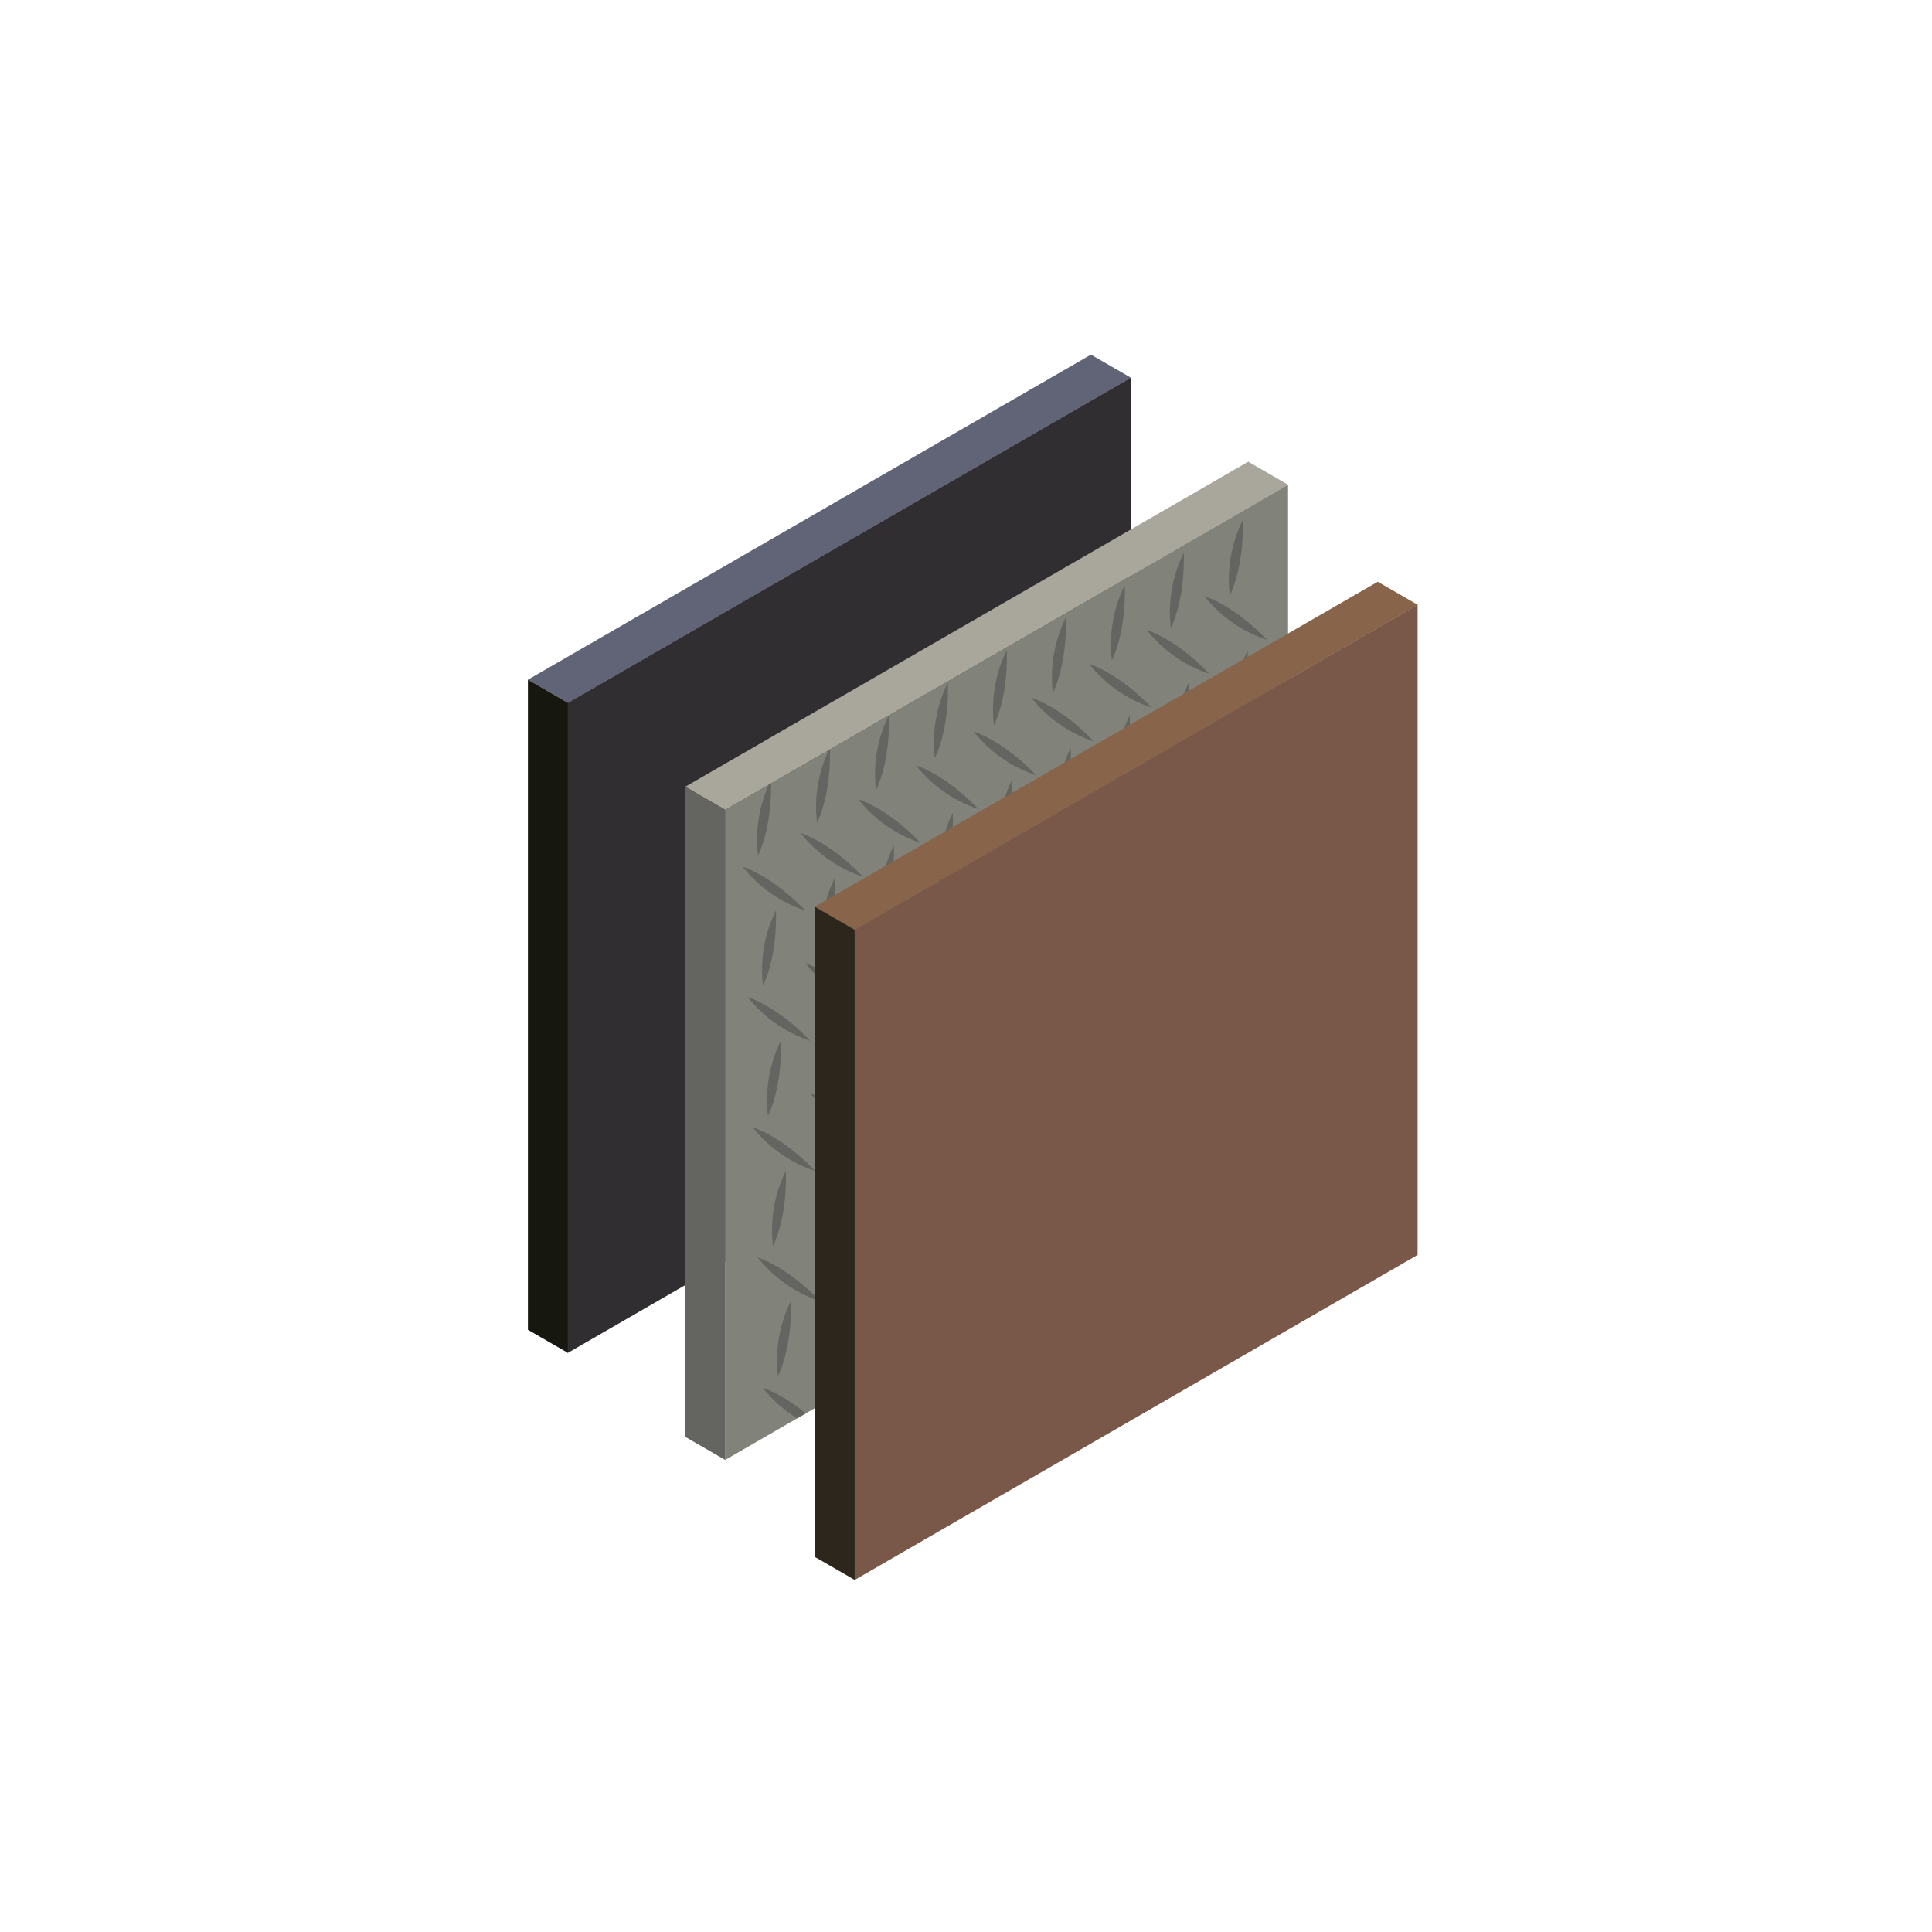
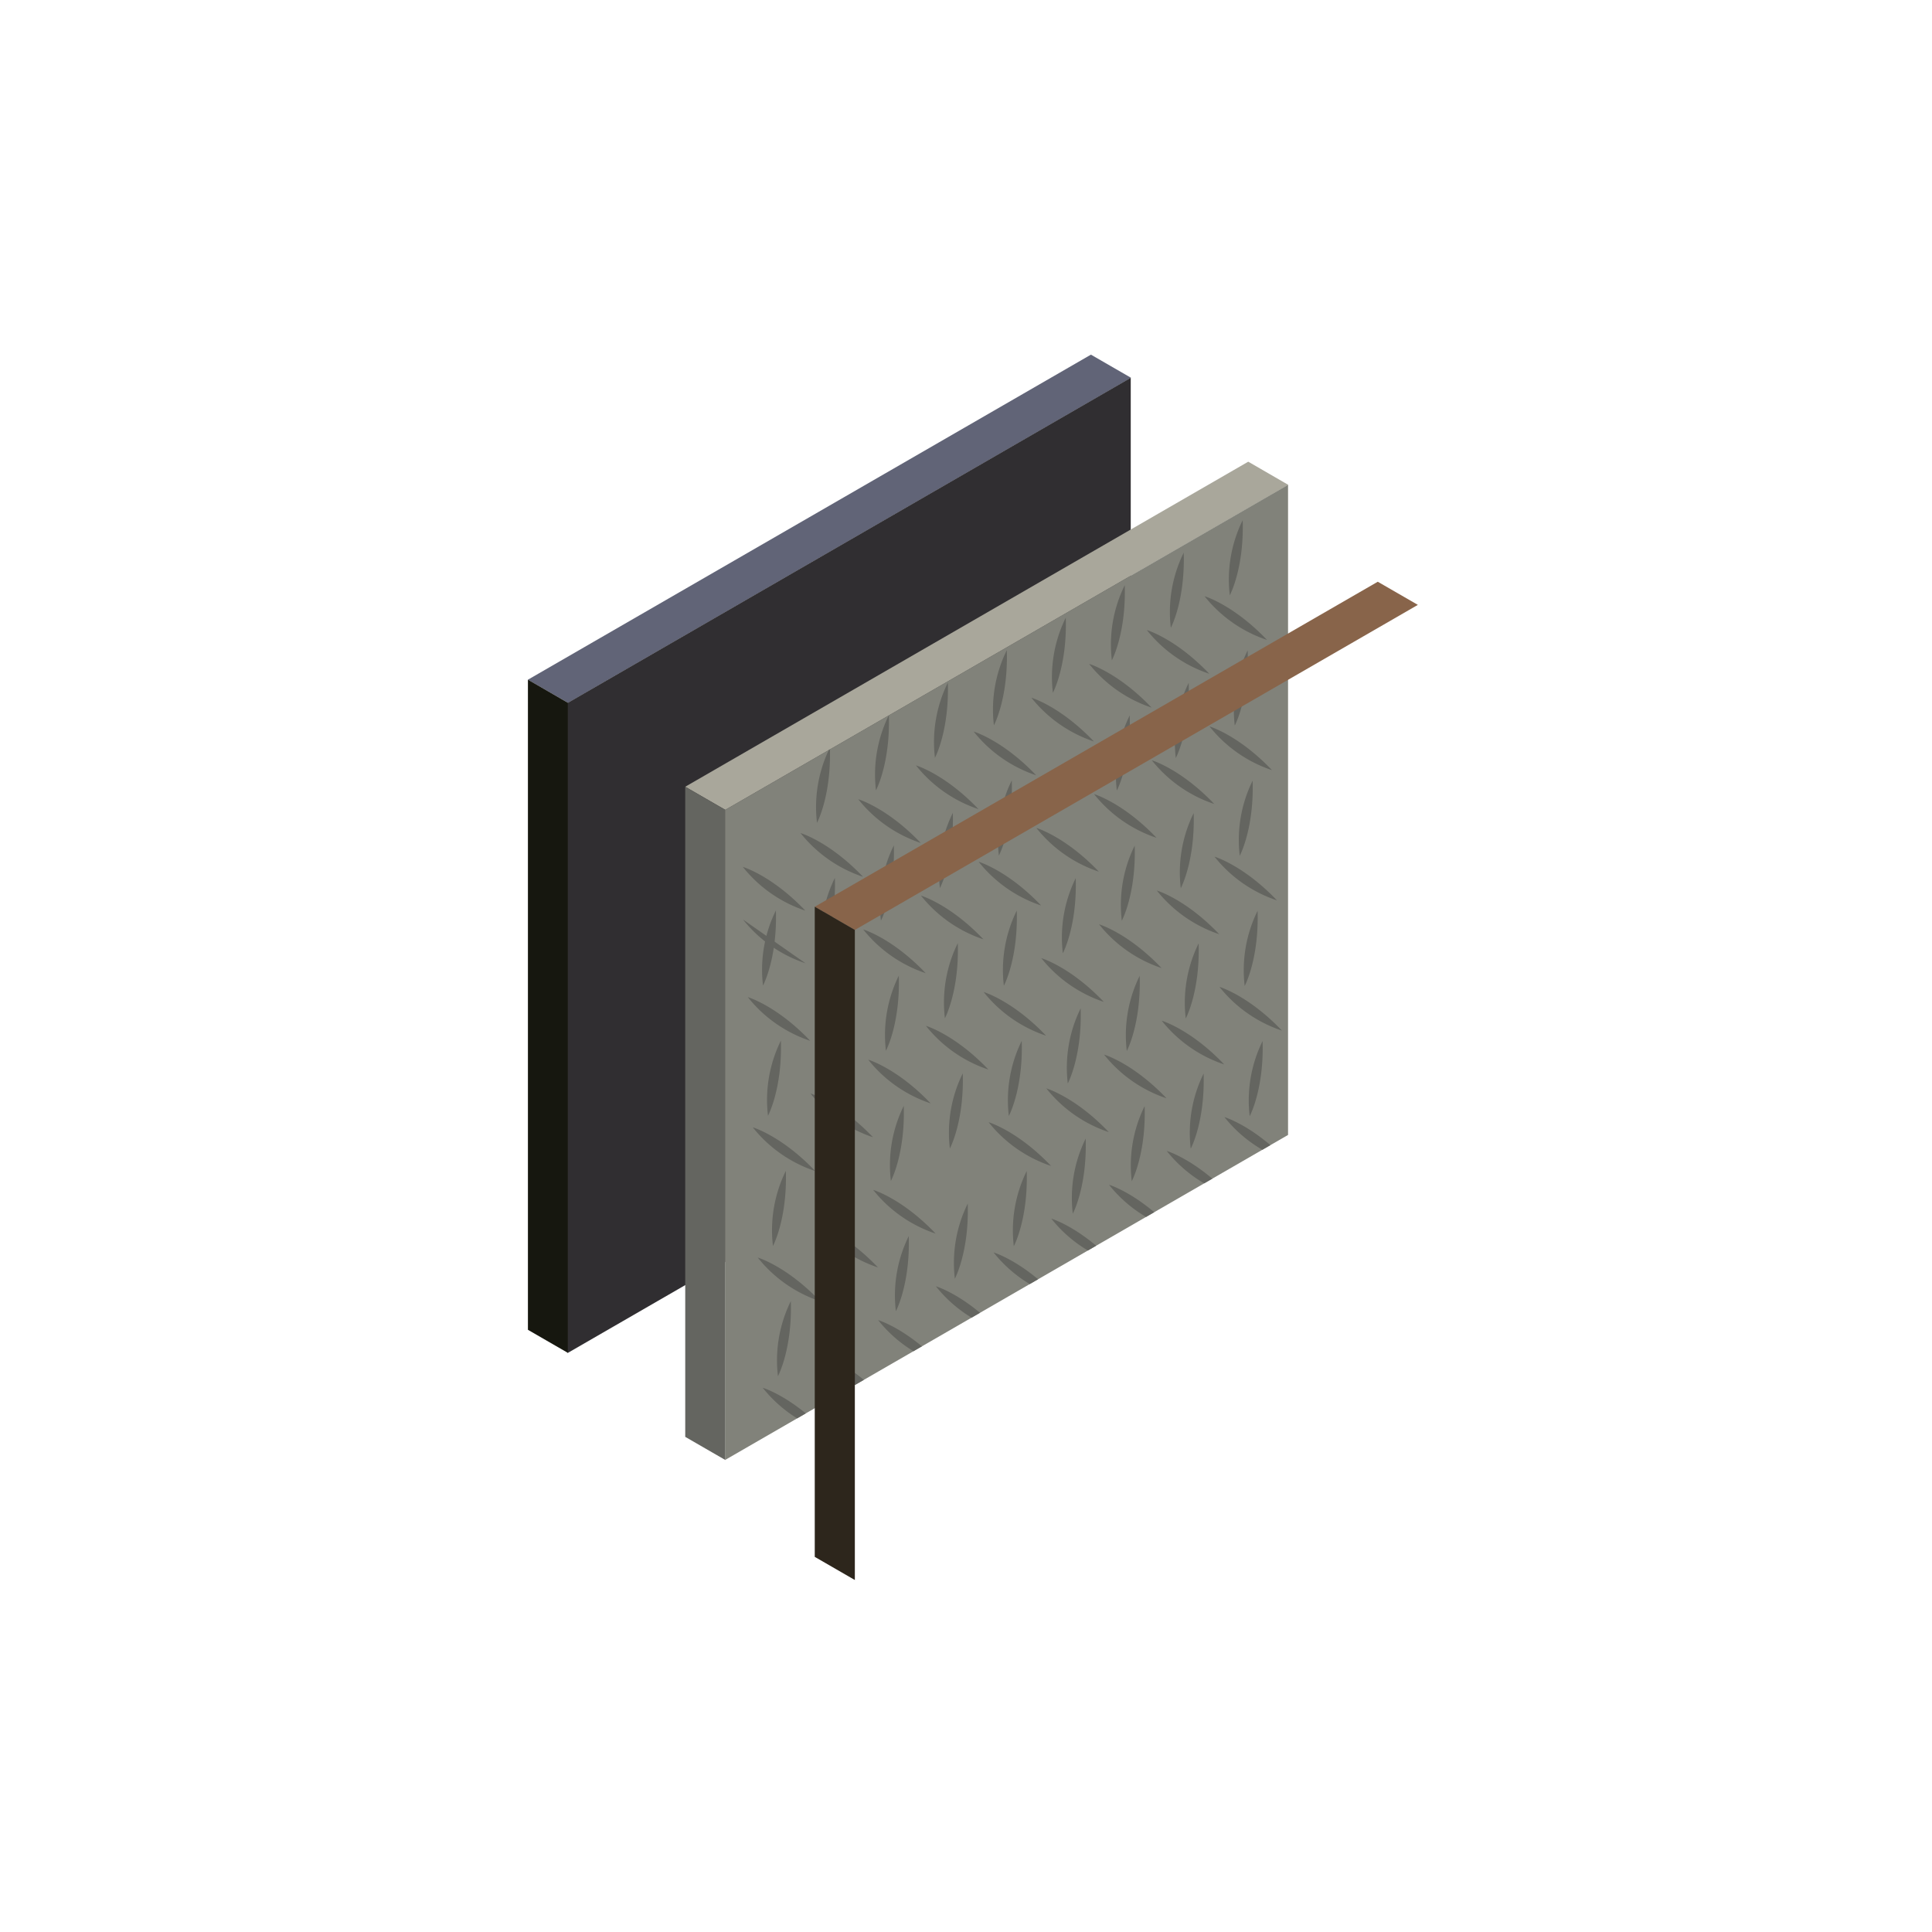
<svg xmlns="http://www.w3.org/2000/svg" width="250" height="250" viewBox="0 0 250 250">
  <defs>
    <clipPath id="a">
      <path d="M76.452,92.556v84.119L149.3,134.615V50.495Z" transform="translate(-76.452 -50.495)" fill="none" />
    </clipPath>
    <clipPath id="c">
      <rect width="250" height="250" />
    </clipPath>
  </defs>
  <g id="b" clip-path="url(#c)">
    <g transform="translate(68.313 45.891)">
      <path d="M72.853,0,0,42.062l5.188,2.995L78.041,2.995Z" fill="#616477" />
      <path d="M0,210.169l5.188,2.995V129.041l-5.188-3Z" transform="translate(0 -83.984)" fill="#16170f" />
      <path d="M88.3,8.985V93.1L15.452,135.165V51.046Z" transform="translate(-10.296 -5.987)" fill="#302e31" />
      <path d="M66.187,86.566,61,83.571,133.853,41.51l5.188,3Z" transform="translate(-40.644 -27.658)" fill="#a9a79b" />
      <path d="M66.187,254.674,61,251.679V167.556l5.188,2.995Z" transform="translate(-40.644 -111.642)" fill="#646560" />
      <path d="M149.3,50.495v84.12L76.452,176.675V92.556Z" transform="translate(-50.94 -33.645)" fill="#81827a" />
      <g transform="translate(25.512 16.85)">
        <g clip-path="url(#a)">
          <path d="M91.045,400.611s3.759,1.112,8.084,5.659a17.353,17.353,0,0,1-8.084-5.659" transform="translate(-86.175 -283.776)" fill="#646560" />
          <path d="M113.425,387.491s3.759,1.112,8.084,5.659a17.356,17.356,0,0,1-8.084-5.659" transform="translate(-101.087 -275.034)" fill="#646560" />
          <path d="M135.806,374.371s3.759,1.112,8.084,5.659a17.356,17.356,0,0,1-8.084-5.659" transform="translate(-115.999 -266.292)" fill="#646560" />
          <path d="M158.186,361.251s3.759,1.112,8.084,5.659a17.353,17.353,0,0,1-8.084-5.659" transform="translate(-130.911 -257.55)" fill="#646560" />
          <path d="M180.566,348.132s3.759,1.112,8.084,5.659a17.353,17.353,0,0,1-8.084-5.659" transform="translate(-145.823 -248.809)" fill="#646560" />
          <path d="M202.946,335.012s3.759,1.112,8.084,5.659a17.356,17.356,0,0,1-8.084-5.659" transform="translate(-160.734 -240.067)" fill="#646560" />
          <path d="M225.326,321.892s3.759,1.112,8.084,5.659a17.356,17.356,0,0,1-8.084-5.659" transform="translate(-175.646 -231.326)" fill="#646560" />
          <path d="M247.706,308.772s3.759,1.112,8.084,5.659a17.353,17.353,0,0,1-8.084-5.659" transform="translate(-190.558 -222.584)" fill="#646560" />
          <path d="M270.087,295.653s3.759,1.112,8.084,5.659a17.352,17.352,0,0,1-8.084-5.659" transform="translate(-205.47 -213.843)" fill="#646560" />
          <path d="M96.7,376.717s1.856-3.453,1.67-9.725a17.355,17.355,0,0,0-1.67,9.725" transform="translate(-89.86 -261.376)" fill="#646560" />
          <path d="M119.566,364.113s1.856-3.453,1.67-9.725a17.355,17.355,0,0,0-1.67,9.725" transform="translate(-105.096 -252.978)" fill="#646560" />
          <path d="M142.432,351.51s1.856-3.453,1.67-9.725a17.353,17.353,0,0,0-1.67,9.725" transform="translate(-120.332 -244.58)" fill="#646560" />
          <path d="M165.3,338.906s1.856-3.453,1.67-9.725a17.355,17.355,0,0,0-1.67,9.725" transform="translate(-135.568 -236.182)" fill="#646560" />
          <path d="M188.166,326.3s1.856-3.453,1.67-9.725a17.355,17.355,0,0,0-1.67,9.725" transform="translate(-150.804 -227.784)" fill="#646560" />
          <path d="M211.033,313.7s1.856-3.453,1.67-9.725a17.355,17.355,0,0,0-1.67,9.725" transform="translate(-166.04 -219.386)" fill="#646560" />
          <path d="M233.9,301.095s1.856-3.453,1.67-9.725a17.355,17.355,0,0,0-1.67,9.725" transform="translate(-181.277 -210.988)" fill="#646560" />
          <path d="M256.767,288.49s1.856-3.453,1.67-9.725a17.355,17.355,0,0,0-1.67,9.725" transform="translate(-196.513 -202.59)" fill="#646560" />
          <path d="M279.634,275.887s1.856-3.453,1.67-9.725a17.355,17.355,0,0,0-1.67,9.725" transform="translate(-211.749 -194.193)" fill="#646560" />
          <path d="M89.116,350.115s3.759,1.112,8.084,5.659a17.353,17.353,0,0,1-8.084-5.659" transform="translate(-84.89 -250.13)" fill="#646560" />
          <path d="M111.5,336.995s3.759,1.112,8.084,5.659a17.35,17.35,0,0,1-8.084-5.659" transform="translate(-99.802 -241.389)" fill="#646560" />
          <path d="M133.876,323.876s3.759,1.112,8.084,5.659a17.353,17.353,0,0,1-8.084-5.659" transform="translate(-114.713 -232.648)" fill="#646560" />
-           <path d="M156.257,310.756s3.759,1.112,8.084,5.659a17.355,17.355,0,0,1-8.084-5.659" transform="translate(-129.626 -223.906)" fill="#646560" />
          <path d="M178.637,297.636s3.759,1.112,8.084,5.659a17.356,17.356,0,0,1-8.084-5.659" transform="translate(-144.537 -215.164)" fill="#646560" />
          <path d="M201.017,284.516s3.759,1.112,8.084,5.659a17.35,17.35,0,0,1-8.084-5.659" transform="translate(-159.449 -206.422)" fill="#646560" />
          <path d="M223.4,271.4s3.759,1.112,8.084,5.659A17.353,17.353,0,0,1,223.4,271.4" transform="translate(-174.361 -197.681)" fill="#646560" />
          <path d="M245.777,258.277s3.759,1.112,8.084,5.659a17.356,17.356,0,0,1-8.084-5.659" transform="translate(-189.273 -188.939)" fill="#646560" />
          <path d="M268.157,245.157s3.759,1.112,8.084,5.659a17.353,17.353,0,0,1-8.084-5.659" transform="translate(-204.184 -180.197)" fill="#646560" />
          <path d="M94.77,326.222s1.856-3.453,1.67-9.725a17.352,17.352,0,0,0-1.67,9.725" transform="translate(-88.575 -227.731)" fill="#646560" />
          <path d="M117.636,313.618s1.856-3.453,1.67-9.725a17.355,17.355,0,0,0-1.67,9.725" transform="translate(-103.81 -219.333)" fill="#646560" />
          <path d="M140.5,301.014s1.856-3.453,1.67-9.725a17.355,17.355,0,0,0-1.67,9.725" transform="translate(-119.047 -210.935)" fill="#646560" />
          <path d="M163.37,288.41s1.856-3.453,1.67-9.725a17.355,17.355,0,0,0-1.67,9.725" transform="translate(-134.283 -202.537)" fill="#646560" />
          <path d="M186.237,275.806s1.856-3.453,1.67-9.725a17.355,17.355,0,0,0-1.67,9.725" transform="translate(-149.519 -194.139)" fill="#646560" />
          <path d="M209.1,263.2s1.856-3.453,1.67-9.725a17.355,17.355,0,0,0-1.67,9.725" transform="translate(-164.755 -185.742)" fill="#646560" />
          <path d="M231.971,250.6s1.856-3.453,1.67-9.725a17.355,17.355,0,0,0-1.67,9.725" transform="translate(-179.991 -177.344)" fill="#646560" />
          <path d="M254.838,238s1.856-3.453,1.67-9.725a17.355,17.355,0,0,0-1.67,9.725" transform="translate(-195.228 -168.946)" fill="#646560" />
          <path d="M277.7,225.391s1.856-3.453,1.67-9.725a17.353,17.353,0,0,0-1.67,9.725" transform="translate(-210.463 -160.548)" fill="#646560" />
          <path d="M87.187,299.62s3.759,1.112,8.084,5.659a17.353,17.353,0,0,1-8.084-5.659" transform="translate(-83.605 -216.486)" fill="#646560" />
          <path d="M109.567,286.5s3.759,1.112,8.084,5.659a17.356,17.356,0,0,1-8.084-5.659" transform="translate(-98.516 -207.744)" fill="#646560" />
          <path d="M131.947,273.38s3.759,1.112,8.084,5.659a17.353,17.353,0,0,1-8.084-5.659" transform="translate(-113.428 -199.002)" fill="#646560" />
          <path d="M154.327,260.26s3.759,1.112,8.084,5.659a17.35,17.35,0,0,1-8.084-5.659" transform="translate(-128.34 -190.261)" fill="#646560" />
          <path d="M176.708,247.141s3.759,1.112,8.084,5.659a17.351,17.351,0,0,1-8.084-5.659" transform="translate(-143.252 -181.519)" fill="#646560" />
          <path d="M199.088,234.021s3.759,1.112,8.084,5.659a17.356,17.356,0,0,1-8.084-5.659" transform="translate(-158.164 -172.778)" fill="#646560" />
          <path d="M221.468,220.9s3.759,1.112,8.084,5.659a17.352,17.352,0,0,1-8.084-5.659" transform="translate(-173.076 -164.036)" fill="#646560" />
          <path d="M243.848,207.781s3.759,1.112,8.084,5.659a17.356,17.356,0,0,1-8.084-5.659" transform="translate(-187.987 -155.294)" fill="#646560" />
          <path d="M266.228,194.662s3.759,1.112,8.084,5.659a17.353,17.353,0,0,1-8.084-5.659" transform="translate(-202.899 -146.553)" fill="#646560" />
          <path d="M92.84,275.726S94.7,272.274,94.51,266a17.355,17.355,0,0,0-1.67,9.725" transform="translate(-87.289 -194.086)" fill="#646560" />
          <path d="M115.707,263.122s1.856-3.453,1.67-9.725a17.355,17.355,0,0,0-1.67,9.725" transform="translate(-102.525 -185.688)" fill="#646560" />
          <path d="M138.574,250.519s1.856-3.453,1.67-9.725a17.355,17.355,0,0,0-1.67,9.725" transform="translate(-117.761 -177.29)" fill="#646560" />
          <path d="M161.441,237.915s1.856-3.453,1.67-9.725a17.355,17.355,0,0,0-1.67,9.725" transform="translate(-132.997 -168.892)" fill="#646560" />
          <path d="M184.308,225.311s1.856-3.453,1.67-9.725a17.355,17.355,0,0,0-1.67,9.725" transform="translate(-148.234 -160.494)" fill="#646560" />
          <path d="M207.175,212.707s1.856-3.453,1.67-9.725a17.355,17.355,0,0,0-1.67,9.725" transform="translate(-163.47 -152.096)" fill="#646560" />
          <path d="M230.042,200.1s1.856-3.453,1.67-9.725a17.353,17.353,0,0,0-1.67,9.725" transform="translate(-178.706 -143.698)" fill="#646560" />
          <path d="M252.908,187.5s1.856-3.452,1.67-9.725a17.354,17.354,0,0,0-1.67,9.725" transform="translate(-193.942 -135.301)" fill="#646560" />
          <path d="M275.775,174.9s1.856-3.453,1.67-9.725a17.355,17.355,0,0,0-1.67,9.725" transform="translate(-209.178 -126.903)" fill="#646560" />
          <path d="M85.257,249.124s3.759,1.112,8.084,5.659a17.354,17.354,0,0,1-8.084-5.659" transform="translate(-82.319 -182.841)" fill="#646560" />
-           <path d="M107.638,236.005s3.759,1.112,8.084,5.659a17.353,17.353,0,0,1-8.084-5.659" transform="translate(-97.231 -174.1)" fill="#646560" />
+           <path d="M107.638,236.005a17.353,17.353,0,0,1-8.084-5.659" transform="translate(-97.231 -174.1)" fill="#646560" />
          <path d="M130.018,222.885s3.759,1.112,8.084,5.659a17.356,17.356,0,0,1-8.084-5.659" transform="translate(-112.143 -165.358)" fill="#646560" />
          <path d="M152.4,209.765s3.759,1.112,8.084,5.659a17.353,17.353,0,0,1-8.084-5.659" transform="translate(-127.054 -156.616)" fill="#646560" />
          <path d="M174.778,196.645s3.759,1.112,8.084,5.659a17.353,17.353,0,0,1-8.084-5.659" transform="translate(-141.966 -147.874)" fill="#646560" />
          <path d="M197.158,183.526s3.759,1.112,8.084,5.659a17.353,17.353,0,0,1-8.084-5.659" transform="translate(-156.878 -139.133)" fill="#646560" />
          <path d="M219.538,170.406s3.759,1.112,8.084,5.659a17.352,17.352,0,0,1-8.084-5.659" transform="translate(-171.79 -130.391)" fill="#646560" />
          <path d="M241.919,157.286s3.759,1.112,8.084,5.659a17.353,17.353,0,0,1-8.084-5.659" transform="translate(-186.702 -121.649)" fill="#646560" />
          <path d="M264.3,144.166s3.759,1.112,8.084,5.659a17.356,17.356,0,0,1-8.084-5.659" transform="translate(-201.614 -112.908)" fill="#646560" />
          <path d="M90.911,225.231s1.856-3.453,1.67-9.725a17.355,17.355,0,0,0-1.67,9.725" transform="translate(-86.004 -160.441)" fill="#646560" />
          <path d="M113.778,212.627s1.856-3.453,1.67-9.725a17.355,17.355,0,0,0-1.67,9.725" transform="translate(-101.24 -152.043)" fill="#646560" />
          <path d="M136.645,200.023s1.856-3.453,1.67-9.725a17.355,17.355,0,0,0-1.67,9.725" transform="translate(-116.476 -143.645)" fill="#646560" />
          <path d="M159.512,187.419s1.856-3.453,1.67-9.725a17.355,17.355,0,0,0-1.67,9.725" transform="translate(-131.712 -135.247)" fill="#646560" />
          <path d="M182.378,174.816s1.856-3.453,1.67-9.725a17.354,17.354,0,0,0-1.67,9.725" transform="translate(-146.948 -126.85)" fill="#646560" />
-           <path d="M205.245,162.212s1.856-3.453,1.67-9.725a17.355,17.355,0,0,0-1.67,9.725" transform="translate(-162.184 -118.452)" fill="#646560" />
          <path d="M228.112,149.608s1.856-3.453,1.67-9.725a17.355,17.355,0,0,0-1.67,9.725" transform="translate(-177.42 -110.054)" fill="#646560" />
          <path d="M250.979,137s1.856-3.453,1.67-9.725a17.355,17.355,0,0,0-1.67,9.725" transform="translate(-192.656 -101.656)" fill="#646560" />
          <path d="M273.846,124.4s1.856-3.453,1.67-9.725a17.355,17.355,0,0,0-1.67,9.725" transform="translate(-207.892 -93.258)" fill="#646560" />
          <path d="M83.328,198.629s3.759,1.112,8.084,5.659a17.353,17.353,0,0,1-8.084-5.659" transform="translate(-81.033 -149.196)" fill="#646560" />
          <path d="M105.708,185.509s3.759,1.112,8.084,5.659a17.353,17.353,0,0,1-8.084-5.659" transform="translate(-95.945 -140.454)" fill="#646560" />
          <path d="M128.089,172.389s3.759,1.112,8.084,5.659a17.356,17.356,0,0,1-8.084-5.659" transform="translate(-110.858 -131.712)" fill="#646560" />
          <path d="M150.469,159.27s3.759,1.112,8.084,5.659a17.353,17.353,0,0,1-8.084-5.659" transform="translate(-125.769 -122.971)" fill="#646560" />
          <path d="M172.849,146.15s3.759,1.112,8.084,5.659a17.353,17.353,0,0,1-8.084-5.659" transform="translate(-140.681 -114.229)" fill="#646560" />
          <path d="M195.229,133.03s3.759,1.112,8.084,5.659a17.353,17.353,0,0,1-8.084-5.659" transform="translate(-155.593 -105.488)" fill="#646560" />
          <path d="M217.609,119.91s3.759,1.112,8.084,5.659a17.353,17.353,0,0,1-8.084-5.659" transform="translate(-170.504 -96.746)" fill="#646560" />
          <path d="M239.989,106.791s3.759,1.112,8.084,5.659a17.353,17.353,0,0,1-8.084-5.659" transform="translate(-185.416 -88.005)" fill="#646560" />
          <path d="M262.37,93.671s3.759,1.112,8.084,5.659a17.353,17.353,0,0,1-8.084-5.659" transform="translate(-200.328 -79.263)" fill="#646560" />
-           <path d="M88.982,174.735s1.856-3.453,1.67-9.725a17.355,17.355,0,0,0-1.67,9.725" transform="translate(-84.718 -126.796)" fill="#646560" />
          <path d="M111.848,162.132s1.856-3.453,1.67-9.725a17.355,17.355,0,0,0-1.67,9.725" transform="translate(-99.954 -118.399)" fill="#646560" />
          <path d="M134.715,149.528s1.856-3.453,1.67-9.725a17.355,17.355,0,0,0-1.67,9.725" transform="translate(-115.19 -110.001)" fill="#646560" />
          <path d="M157.582,136.924s1.856-3.453,1.67-9.726a17.355,17.355,0,0,0-1.67,9.726" transform="translate(-130.426 -101.603)" fill="#646560" />
          <path d="M180.449,124.32s1.856-3.453,1.67-9.725a17.355,17.355,0,0,0-1.67,9.725" transform="translate(-145.662 -93.205)" fill="#646560" />
          <path d="M203.316,111.716s1.856-3.453,1.67-9.725a17.355,17.355,0,0,0-1.67,9.725" transform="translate(-160.899 -84.807)" fill="#646560" />
          <path d="M226.183,99.112s1.856-3.453,1.67-9.725a17.355,17.355,0,0,0-1.67,9.725" transform="translate(-176.135 -76.409)" fill="#646560" />
          <path d="M249.05,86.509s1.856-3.453,1.67-9.725a17.355,17.355,0,0,0-1.67,9.725" transform="translate(-191.371 -68.011)" fill="#646560" />
          <path d="M271.917,73.905s1.856-3.453,1.67-9.725a17.355,17.355,0,0,0-1.67,9.725" transform="translate(-206.607 -59.613)" fill="#646560" />
        </g>
      </g>
      <path d="M111.226,130.105l5.188,3,72.853-42.062-5.187-2.995Z" transform="translate(-74.11 -58.663)" fill="#88644a" />
      <path d="M111.226,298.212l5.188,2.995V217.084l-5.188-3Z" transform="translate(-74.11 -142.646)" fill="#2d261c" />
-       <path d="M126.68,139.089v84.119l72.852-42.061V97.028Z" transform="translate(-84.406 -64.65)" fill="#795849" />
    </g>
  </g>
</svg>